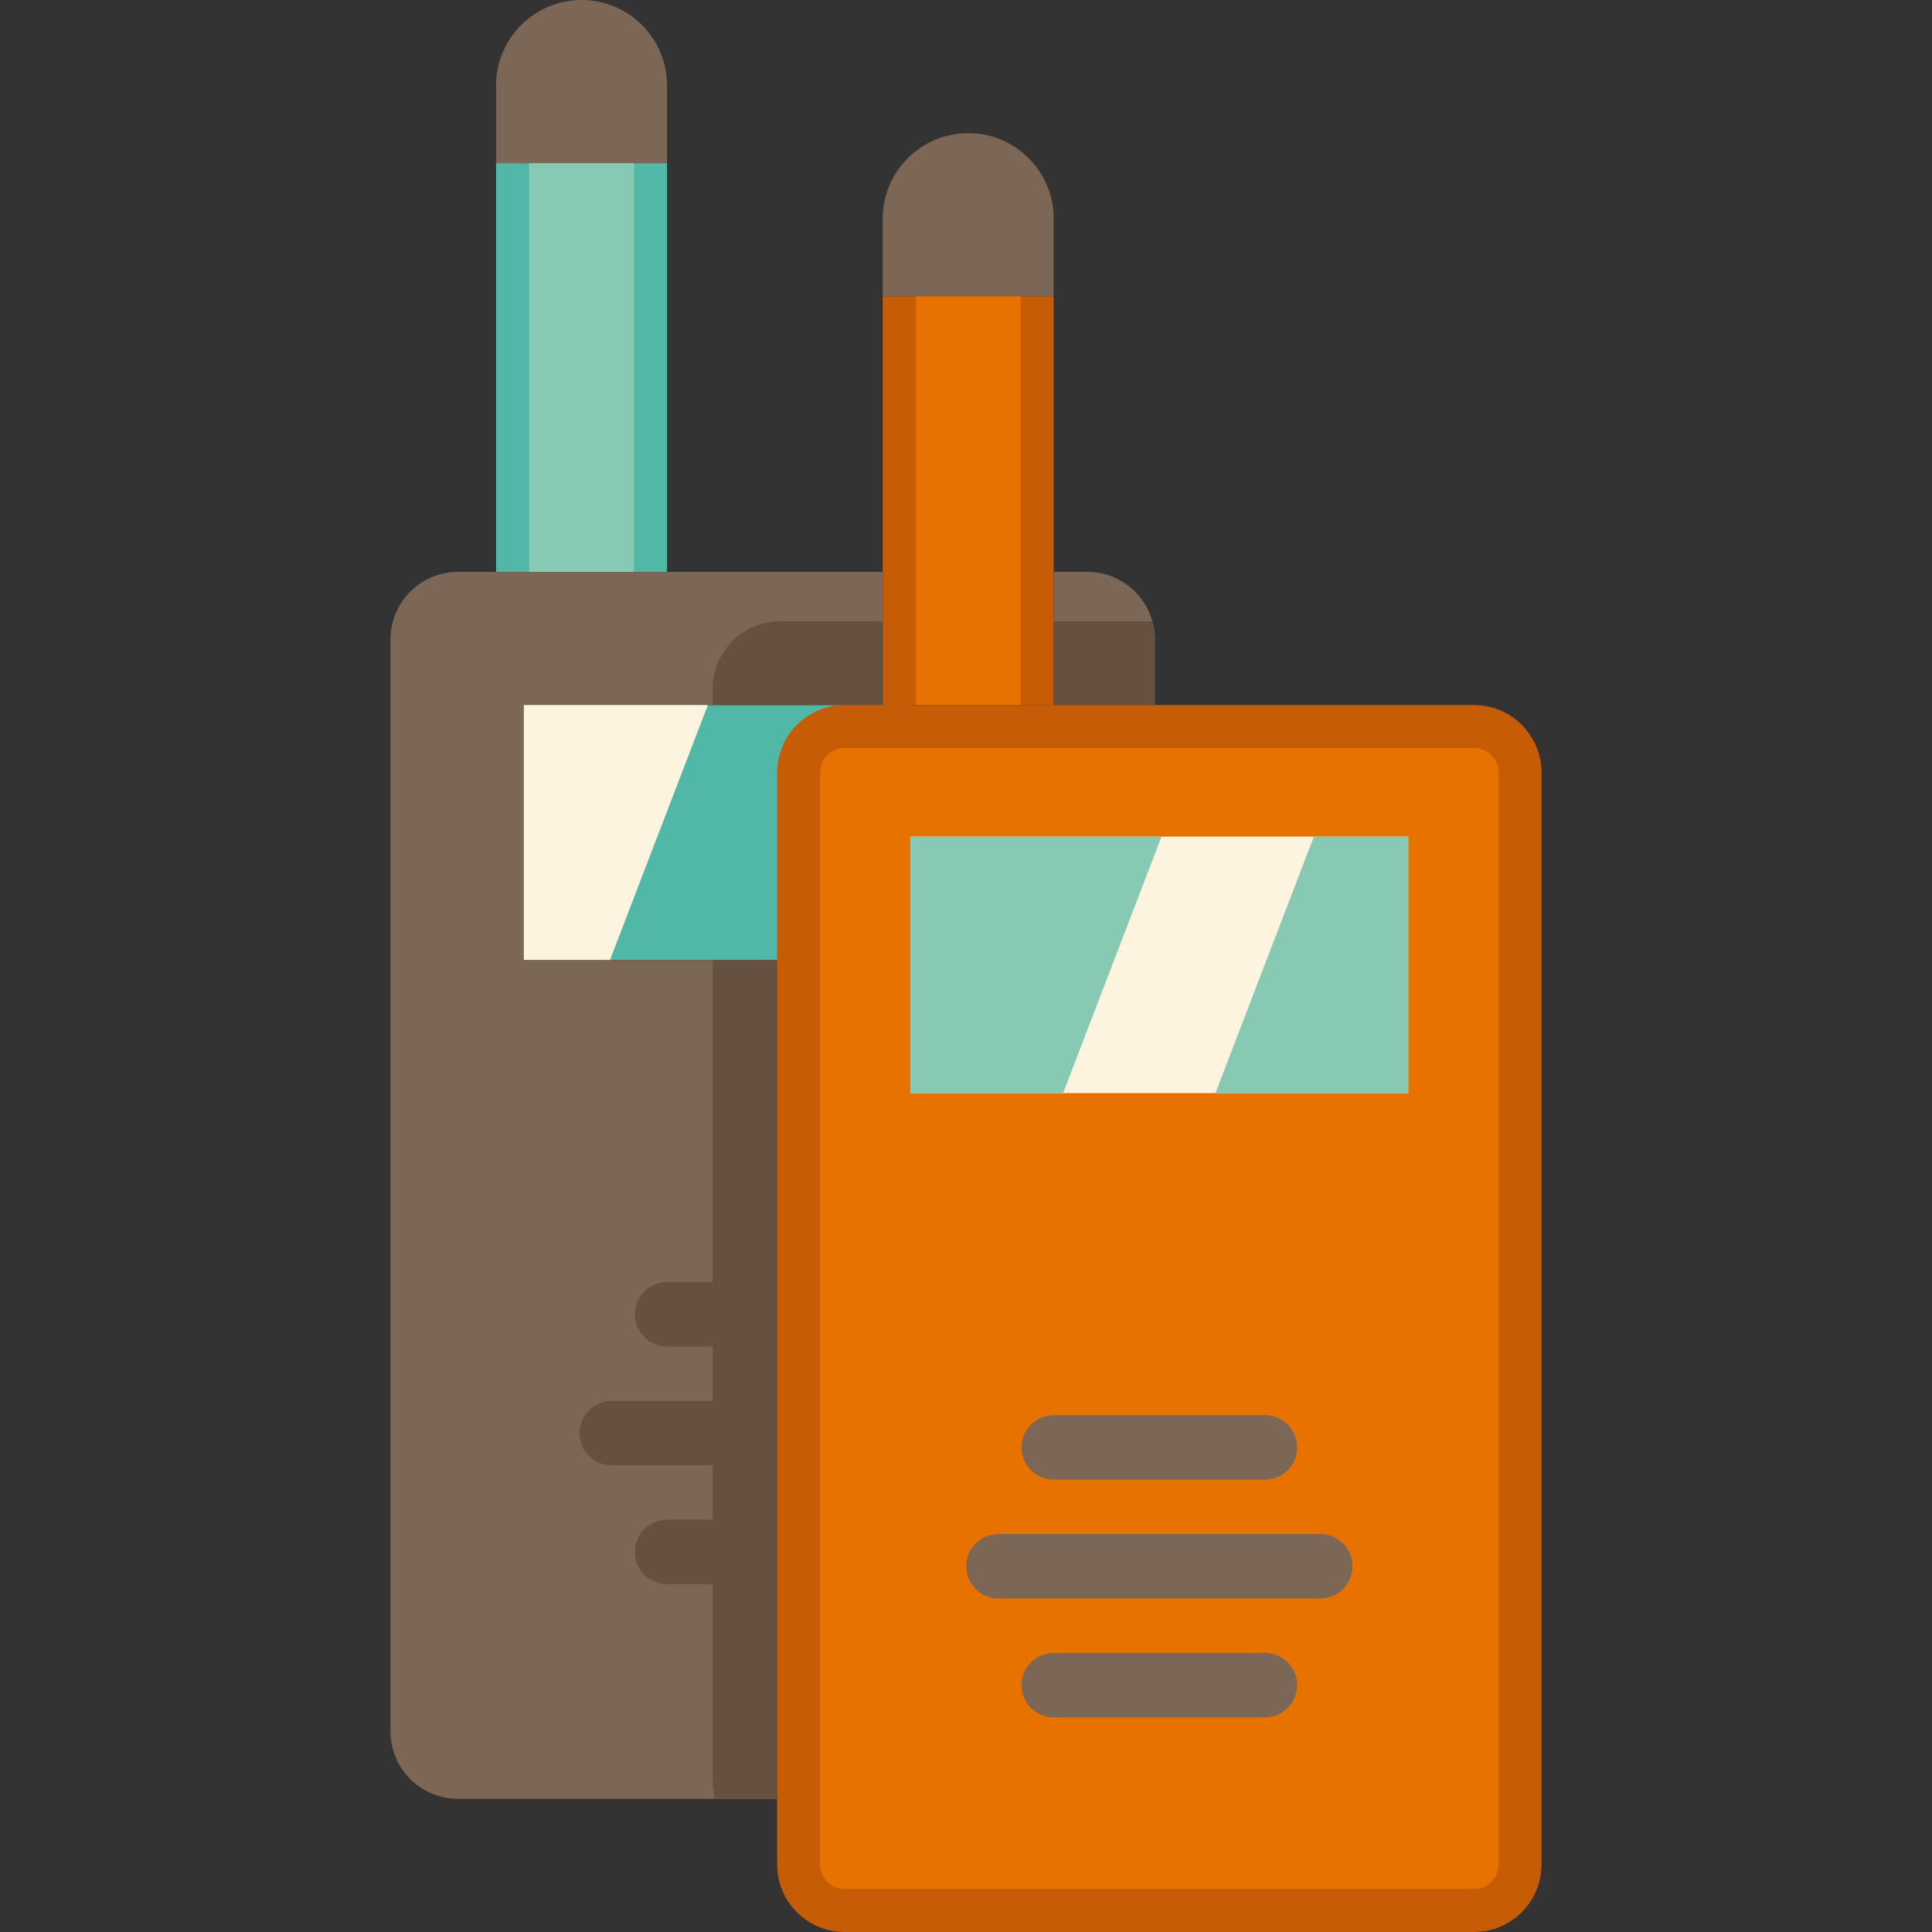
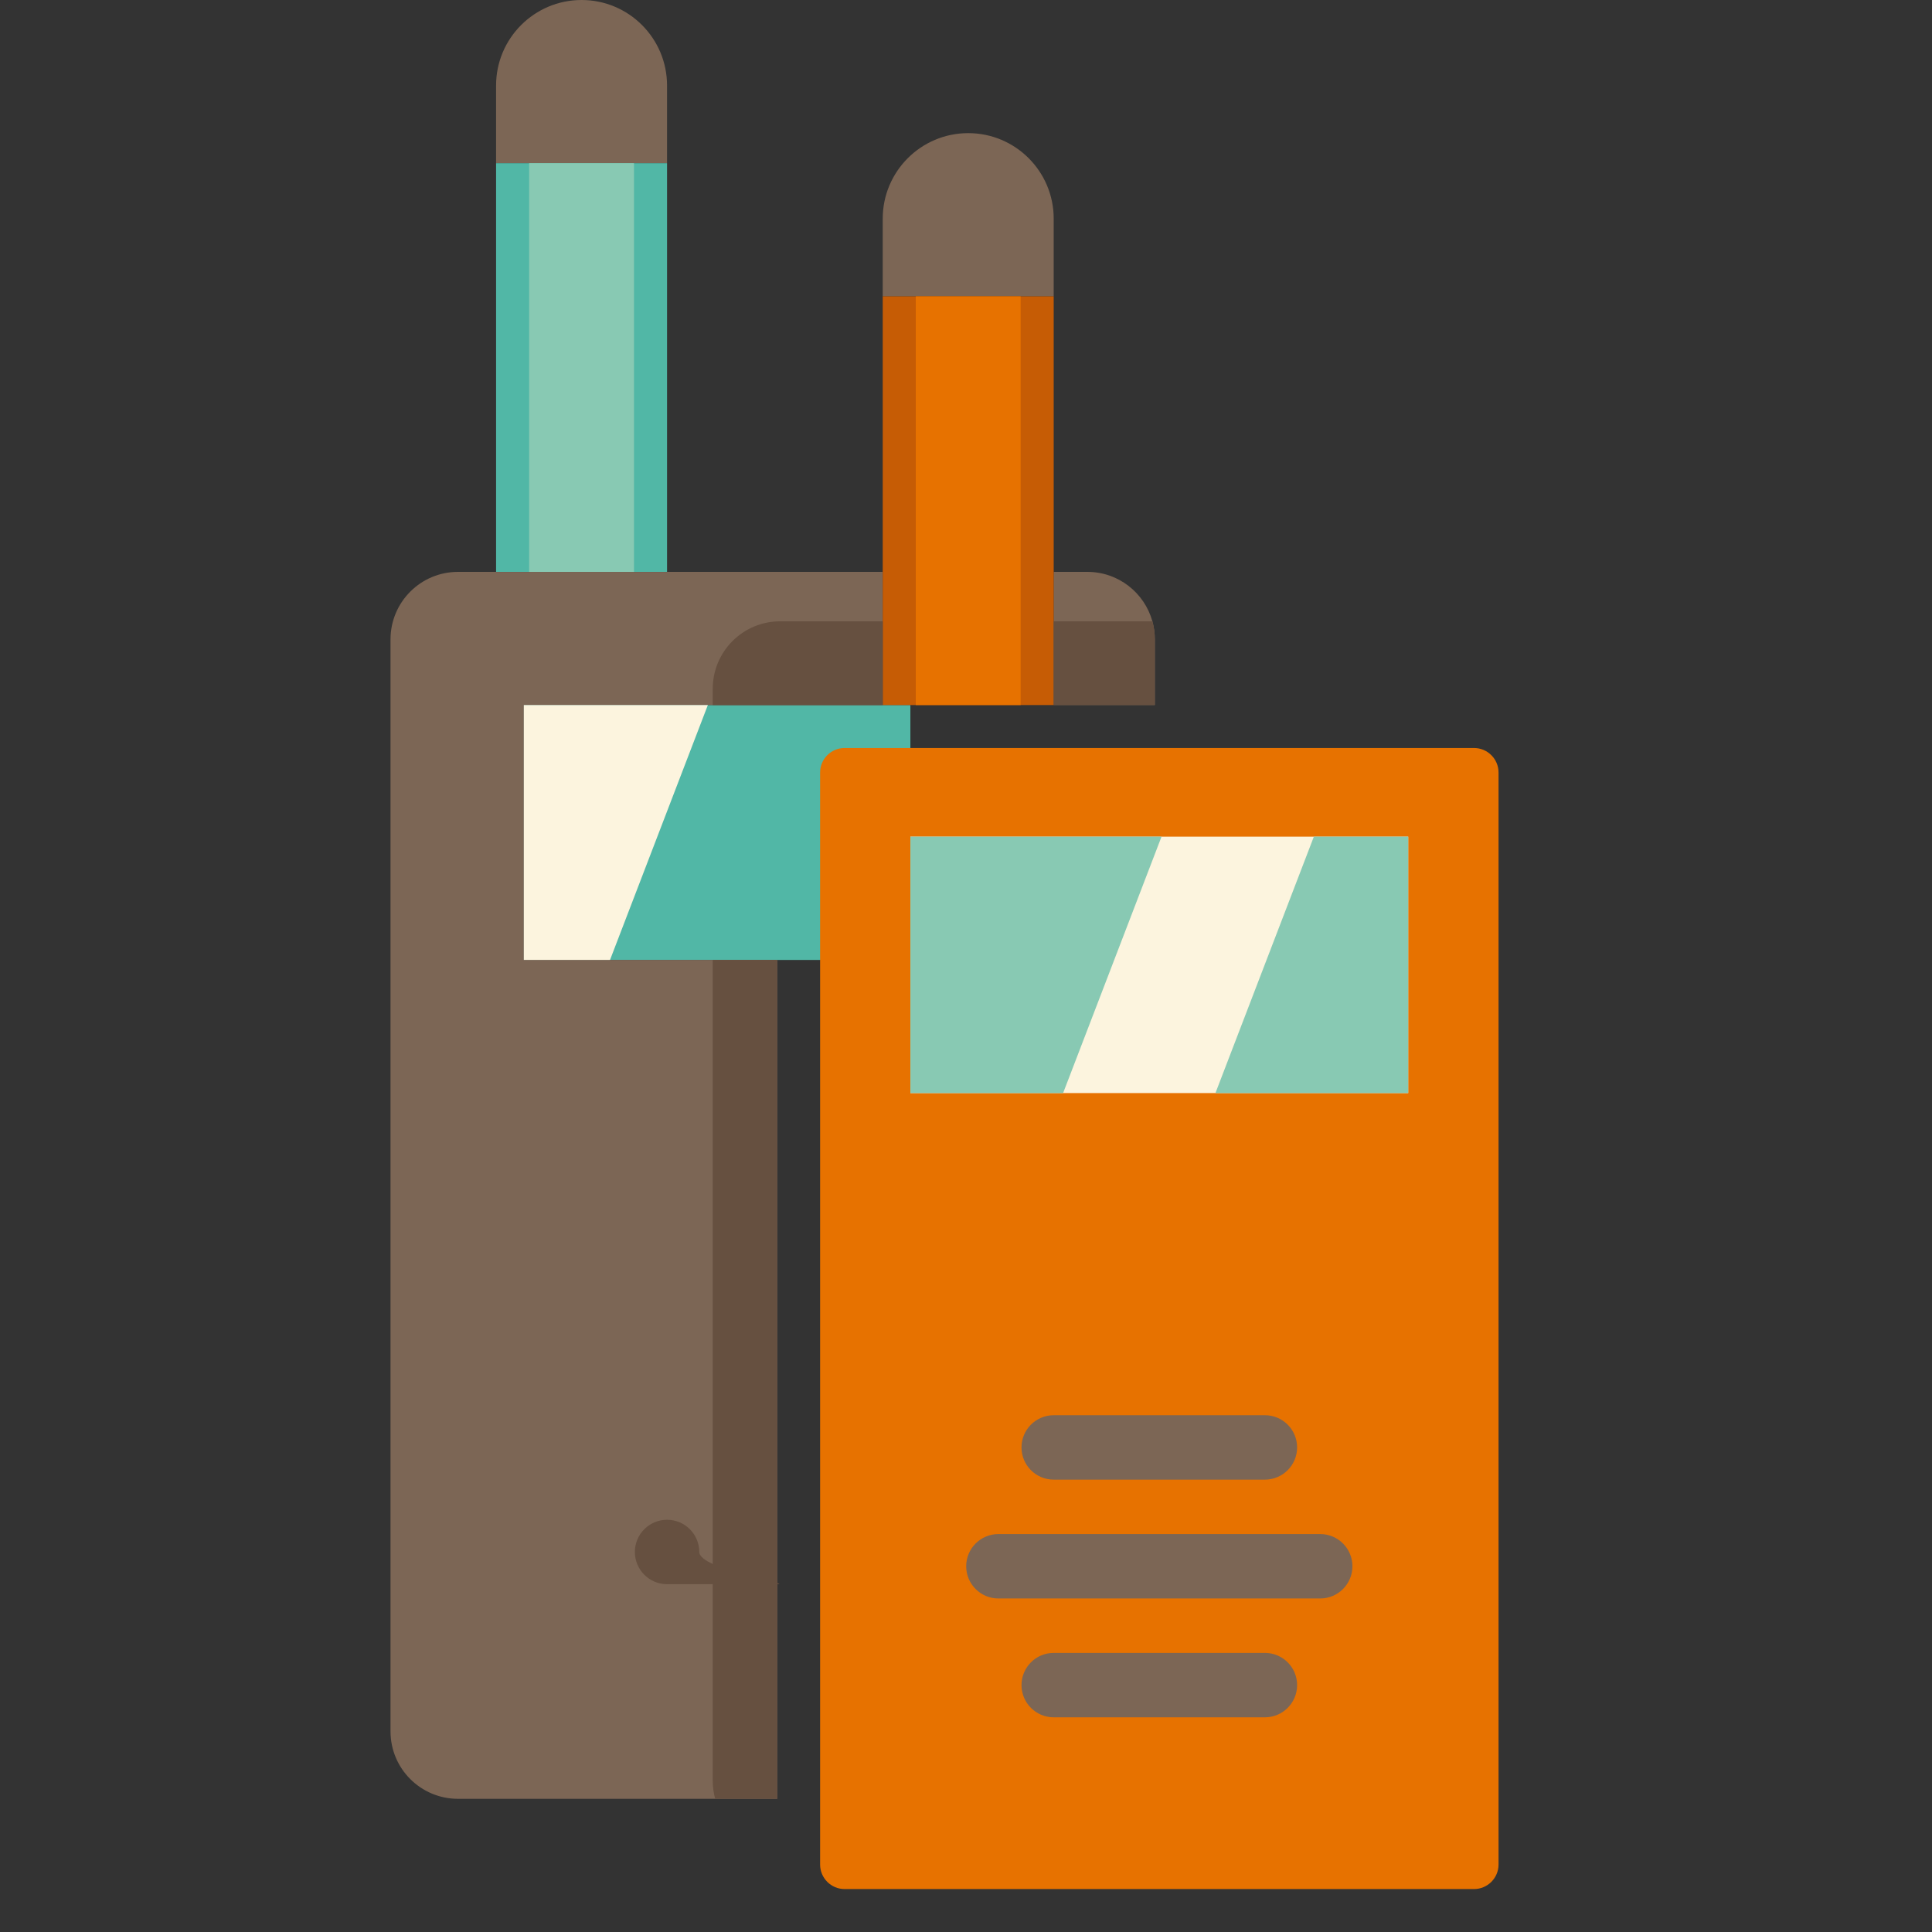
<svg xmlns="http://www.w3.org/2000/svg" version="1.1" id="Capa_1" viewBox="0 0 449.86 449.86" xml:space="preserve">
  <rect x="0" y="0" width="449.86" height="449.86" fill="#333333" stroke="none" />
  <g>
    <rect x="121.96" y="164.17" style="fill:#51B7A6;" width="90.02" height="59.35" />
    <path style="fill:#7C6655;" d="M268.9,148.87v15.3h-23.55v-31.01h7.84c7.22,0,13.3,4.87,15.14,11.51   C268.7,146.01,268.9,147.42,268.9,148.87z" />
    <path style="fill:#7C6655;" d="M155.32,19.91V38h-39.81V19.91C115.51,8.92,124.43,0,135.42,0S155.32,8.92,155.32,19.91z" />
    <polygon style="fill:#51B7A6;" points="155.32,38 155.32,133.16 115.52,133.16 115.51,133.16 115.51,38  " />
    <path style="fill:#7C6655;" d="M205.54,133.16v31.01h-83.58v59.35h59v195.33h-74.32c-8.68,0-15.71-7.03-15.71-15.7V148.87   c0-8.67,7.03-15.71,15.71-15.71h8.87v0.01h39.81v-0.01H205.54z" />
    <polygon style="fill:#FCF4DE;" points="164.82,164.17 142.04,223.52 121.96,223.52 121.96,164.17  " />
    <g>
-       <path style="fill:#665040;" d="M180.957,313.524h-25.63c-4.142,0-7.5-3.358-7.5-7.5s3.358-7.5,7.5-7.5h25.63    c4.142,0,7.5,3.358,7.5,7.5S185.099,313.524,180.957,313.524z" />
-       <path style="fill:#665040;" d="M180.957,368.874h-25.63c-4.142,0-7.5-3.358-7.5-7.5s3.358-7.5,7.5-7.5h25.63    c4.142,0,7.5,3.358,7.5,7.5S185.099,368.874,180.957,368.874z" />
-       <path style="fill:#665040;" d="M180.957,341.203h-38.51c-4.142,0-7.5-3.358-7.5-7.5s3.358-7.5,7.5-7.5h38.51    c4.142,0,7.5,3.358,7.5,7.5S185.099,341.203,180.957,341.203z" />
+       <path style="fill:#665040;" d="M180.957,368.874h-25.63c-4.142,0-7.5-3.358-7.5-7.5s3.358-7.5,7.5-7.5c4.142,0,7.5,3.358,7.5,7.5S185.099,368.874,180.957,368.874z" />
    </g>
    <path style="fill:#7C6655;" d="M245.35,50.91V69h-39.81V50.91c0-10.99,8.92-19.91,19.91-19.91C236.44,31,245.35,39.92,245.35,50.91   z" />
    <polygon style="fill:#C65C05;" points="205.54,133.16 205.54,69 245.35,69 245.35,133.16 245.35,164.17 205.54,164.17  " />
    <polygon style="fill:#E77200;" points="213.236,133.16 213.236,69 237.654,69 237.654,133.16 237.654,164.17 213.236,164.17  " />
    <polygon style="fill:#88C9B3;" points="123.206,102.155 123.206,37.995 147.624,37.995 147.624,102.155 147.624,133.165    123.206,133.165  " />
-     <path style="fill:#C65C05;" d="M358.93,179.87v254.28c0,8.68-7.04,15.71-15.71,15.71H196.66c-8.67,0-15.7-7.03-15.7-15.71v-15.3   V223.52v-43.65c0-8.67,7.03-15.7,15.7-15.7h8.88h39.81h23.55h74.32C351.89,164.17,358.93,171.2,358.93,179.87z M327.9,254.52   v-59.71h-21.97h-35.47h-58.48v59.71h35.56h35.47H327.9z" />
    <path style="fill:#E77200;" d="M196.66,439.86c-3.143,0-5.7-2.562-5.7-5.71V179.87c0-3.143,2.557-5.7,5.7-5.7h146.56   c3.148,0,5.71,2.557,5.71,5.7v254.28c0,3.148-2.562,5.71-5.71,5.71H196.66z" />
    <path style="fill:#665040;" d="M268.33,144.67h-22.98v19.5h23.55v-15.3C268.9,147.42,268.7,146.01,268.33,144.67z M181.66,144.67   c-8.67,0-15.7,7.03-15.7,15.7v3.8h39.58v-19.5H181.66z M165.96,414.65c0,1.46,0.2,2.86,0.57,4.2h14.43V223.52h-15V414.65z" />
    <g>
      <path style="fill:#7C6655;" d="M294.529,344.528h-49.176c-4.142,0-7.5-3.358-7.5-7.5s3.358-7.5,7.5-7.5h49.176    c4.142,0,7.5,3.358,7.5,7.5S298.671,344.528,294.529,344.528z" />
      <path style="fill:#7C6655;" d="M294.529,399.873h-49.176c-4.142,0-7.5-3.358-7.5-7.5s3.358-7.5,7.5-7.5h49.176    c4.142,0,7.5,3.358,7.5,7.5S298.671,399.873,294.529,399.873z" />
      <path style="fill:#7C6655;" d="M307.409,372.2h-74.935c-4.142,0-7.5-3.358-7.5-7.5s3.358-7.5,7.5-7.5h74.935    c4.142,0,7.5,3.358,7.5,7.5S311.551,372.2,307.409,372.2z" />
    </g>
    <rect x="211.98" y="194.81" style="fill:#FCF4DE;" width="115.92" height="59.71" />
    <polygon style="fill:#88C9B3;" points="327.9,194.81 327.9,254.52 283.01,254.52 305.93,194.81  " />
    <polygon style="fill:#88C9B3;" points="270.46,194.81 247.54,254.52 211.98,254.52 211.98,194.81  " />
  </g>
</svg>